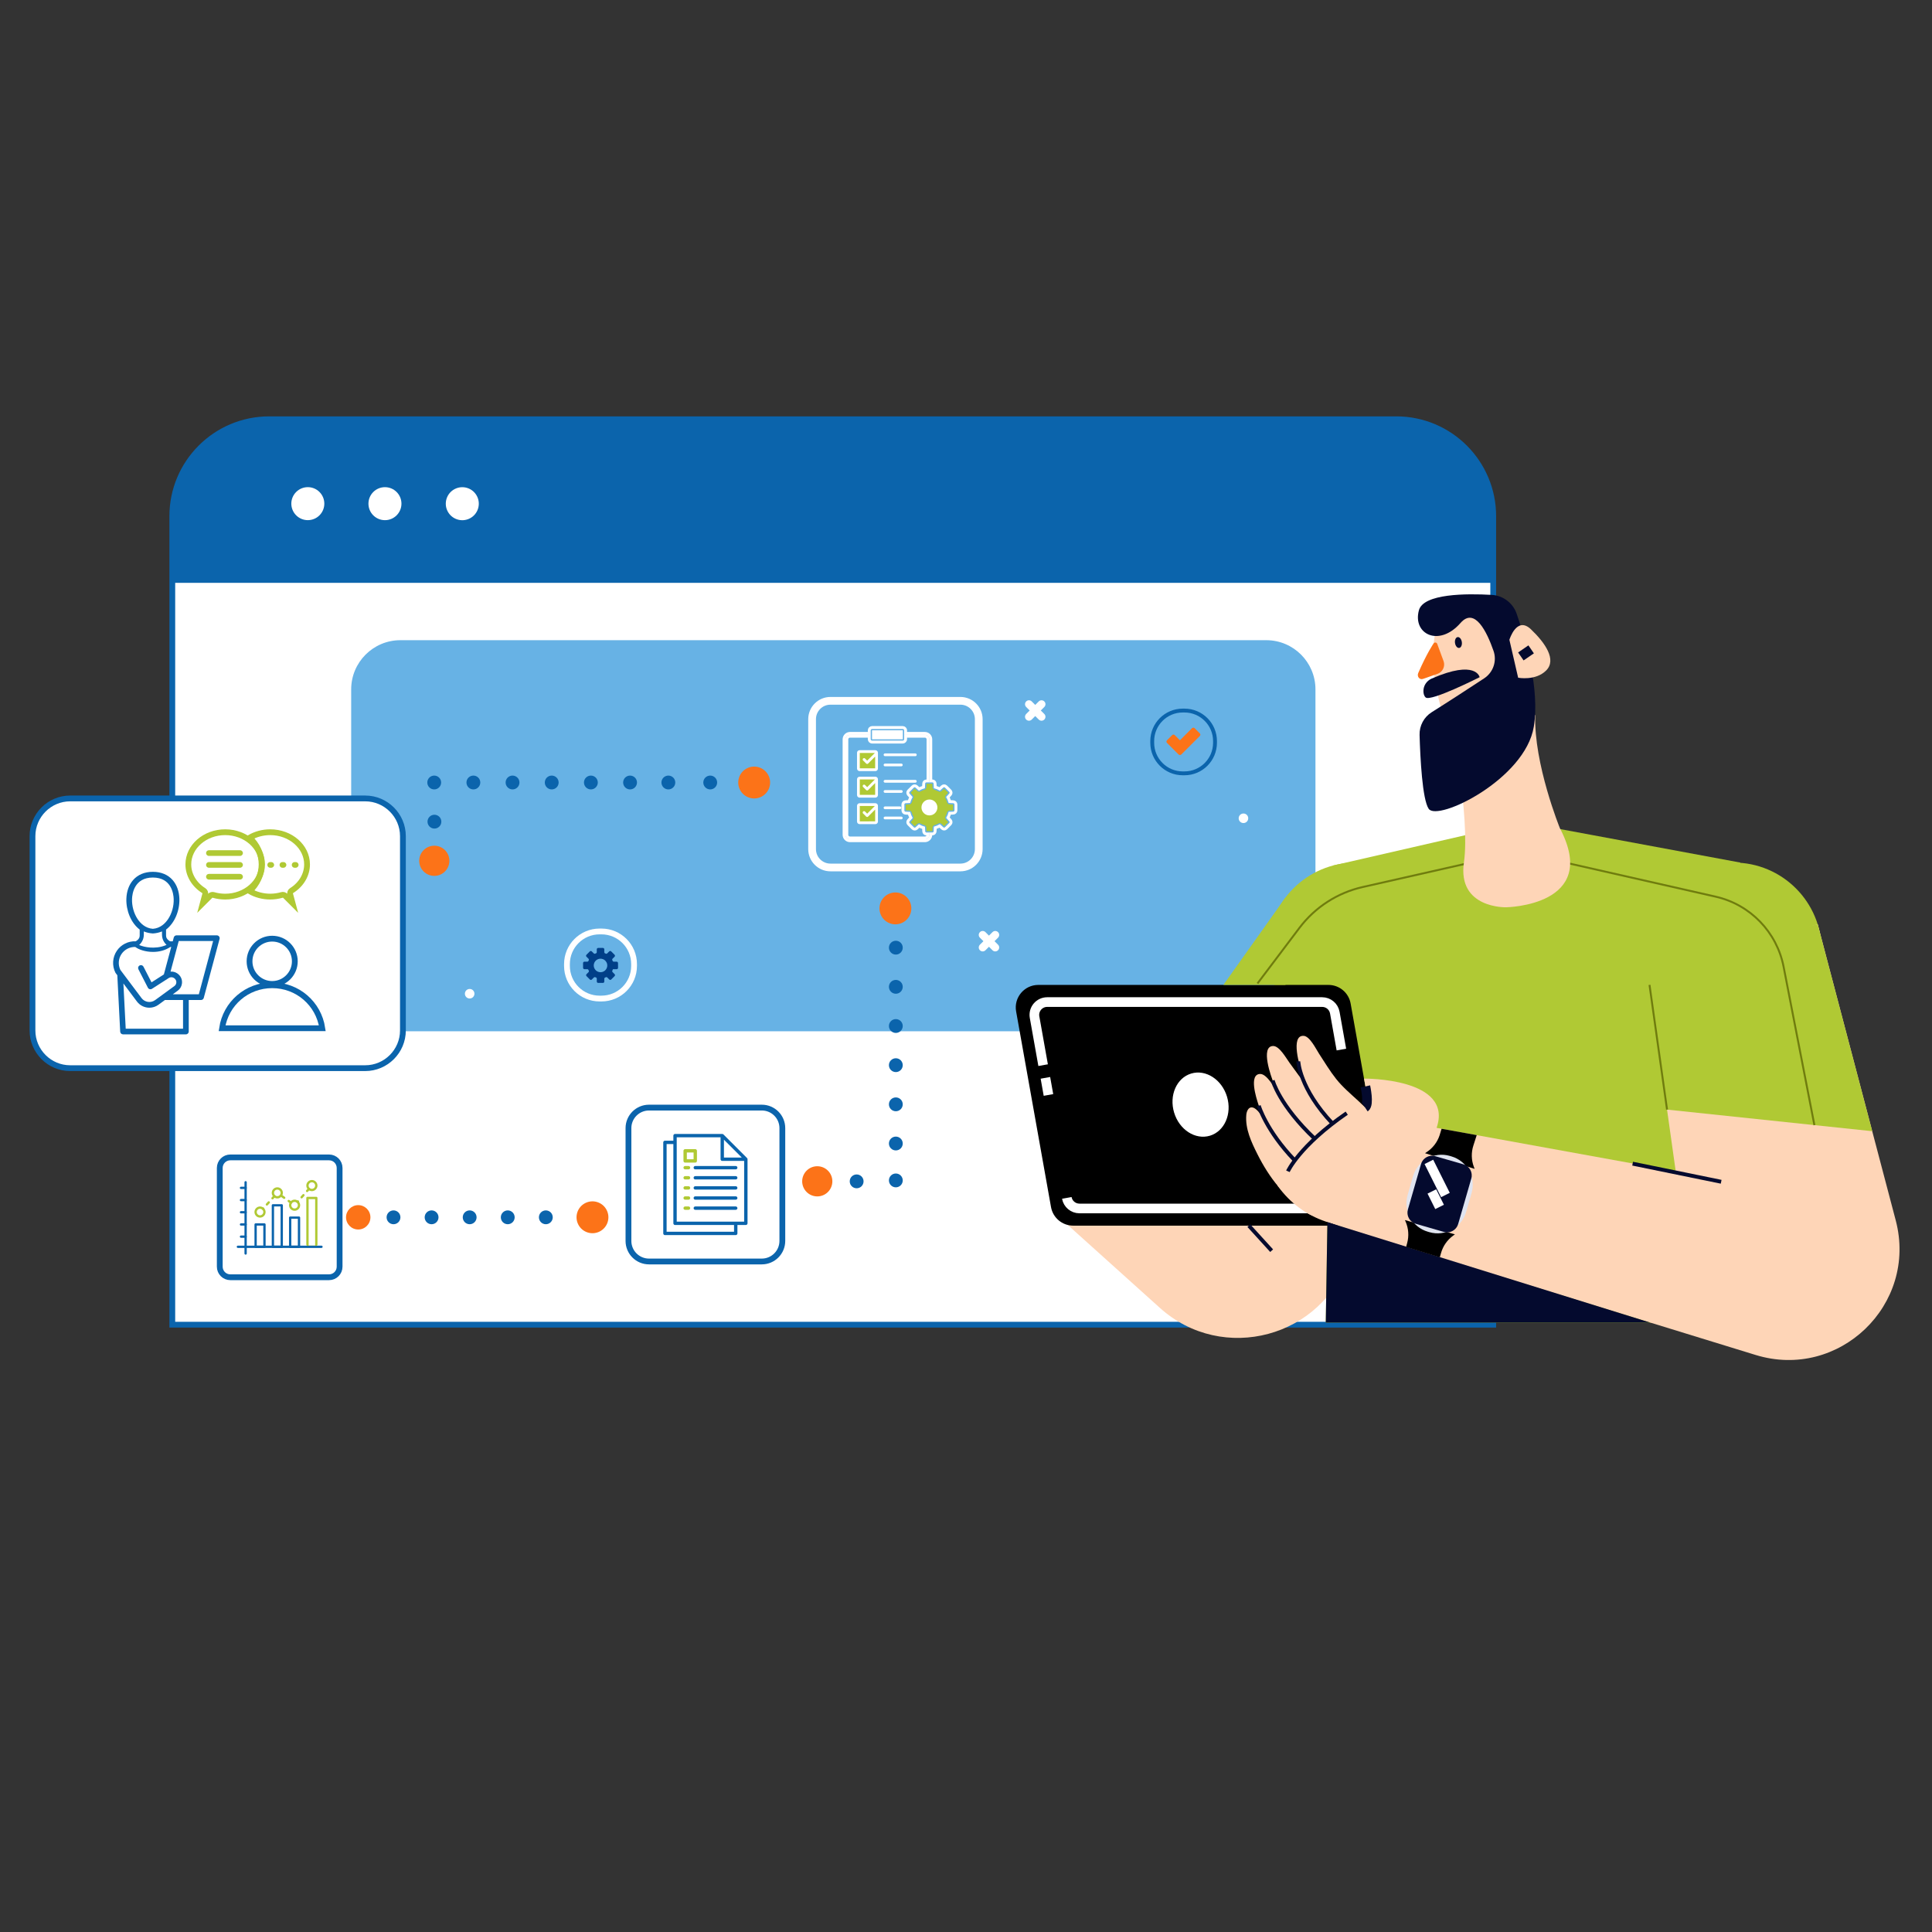
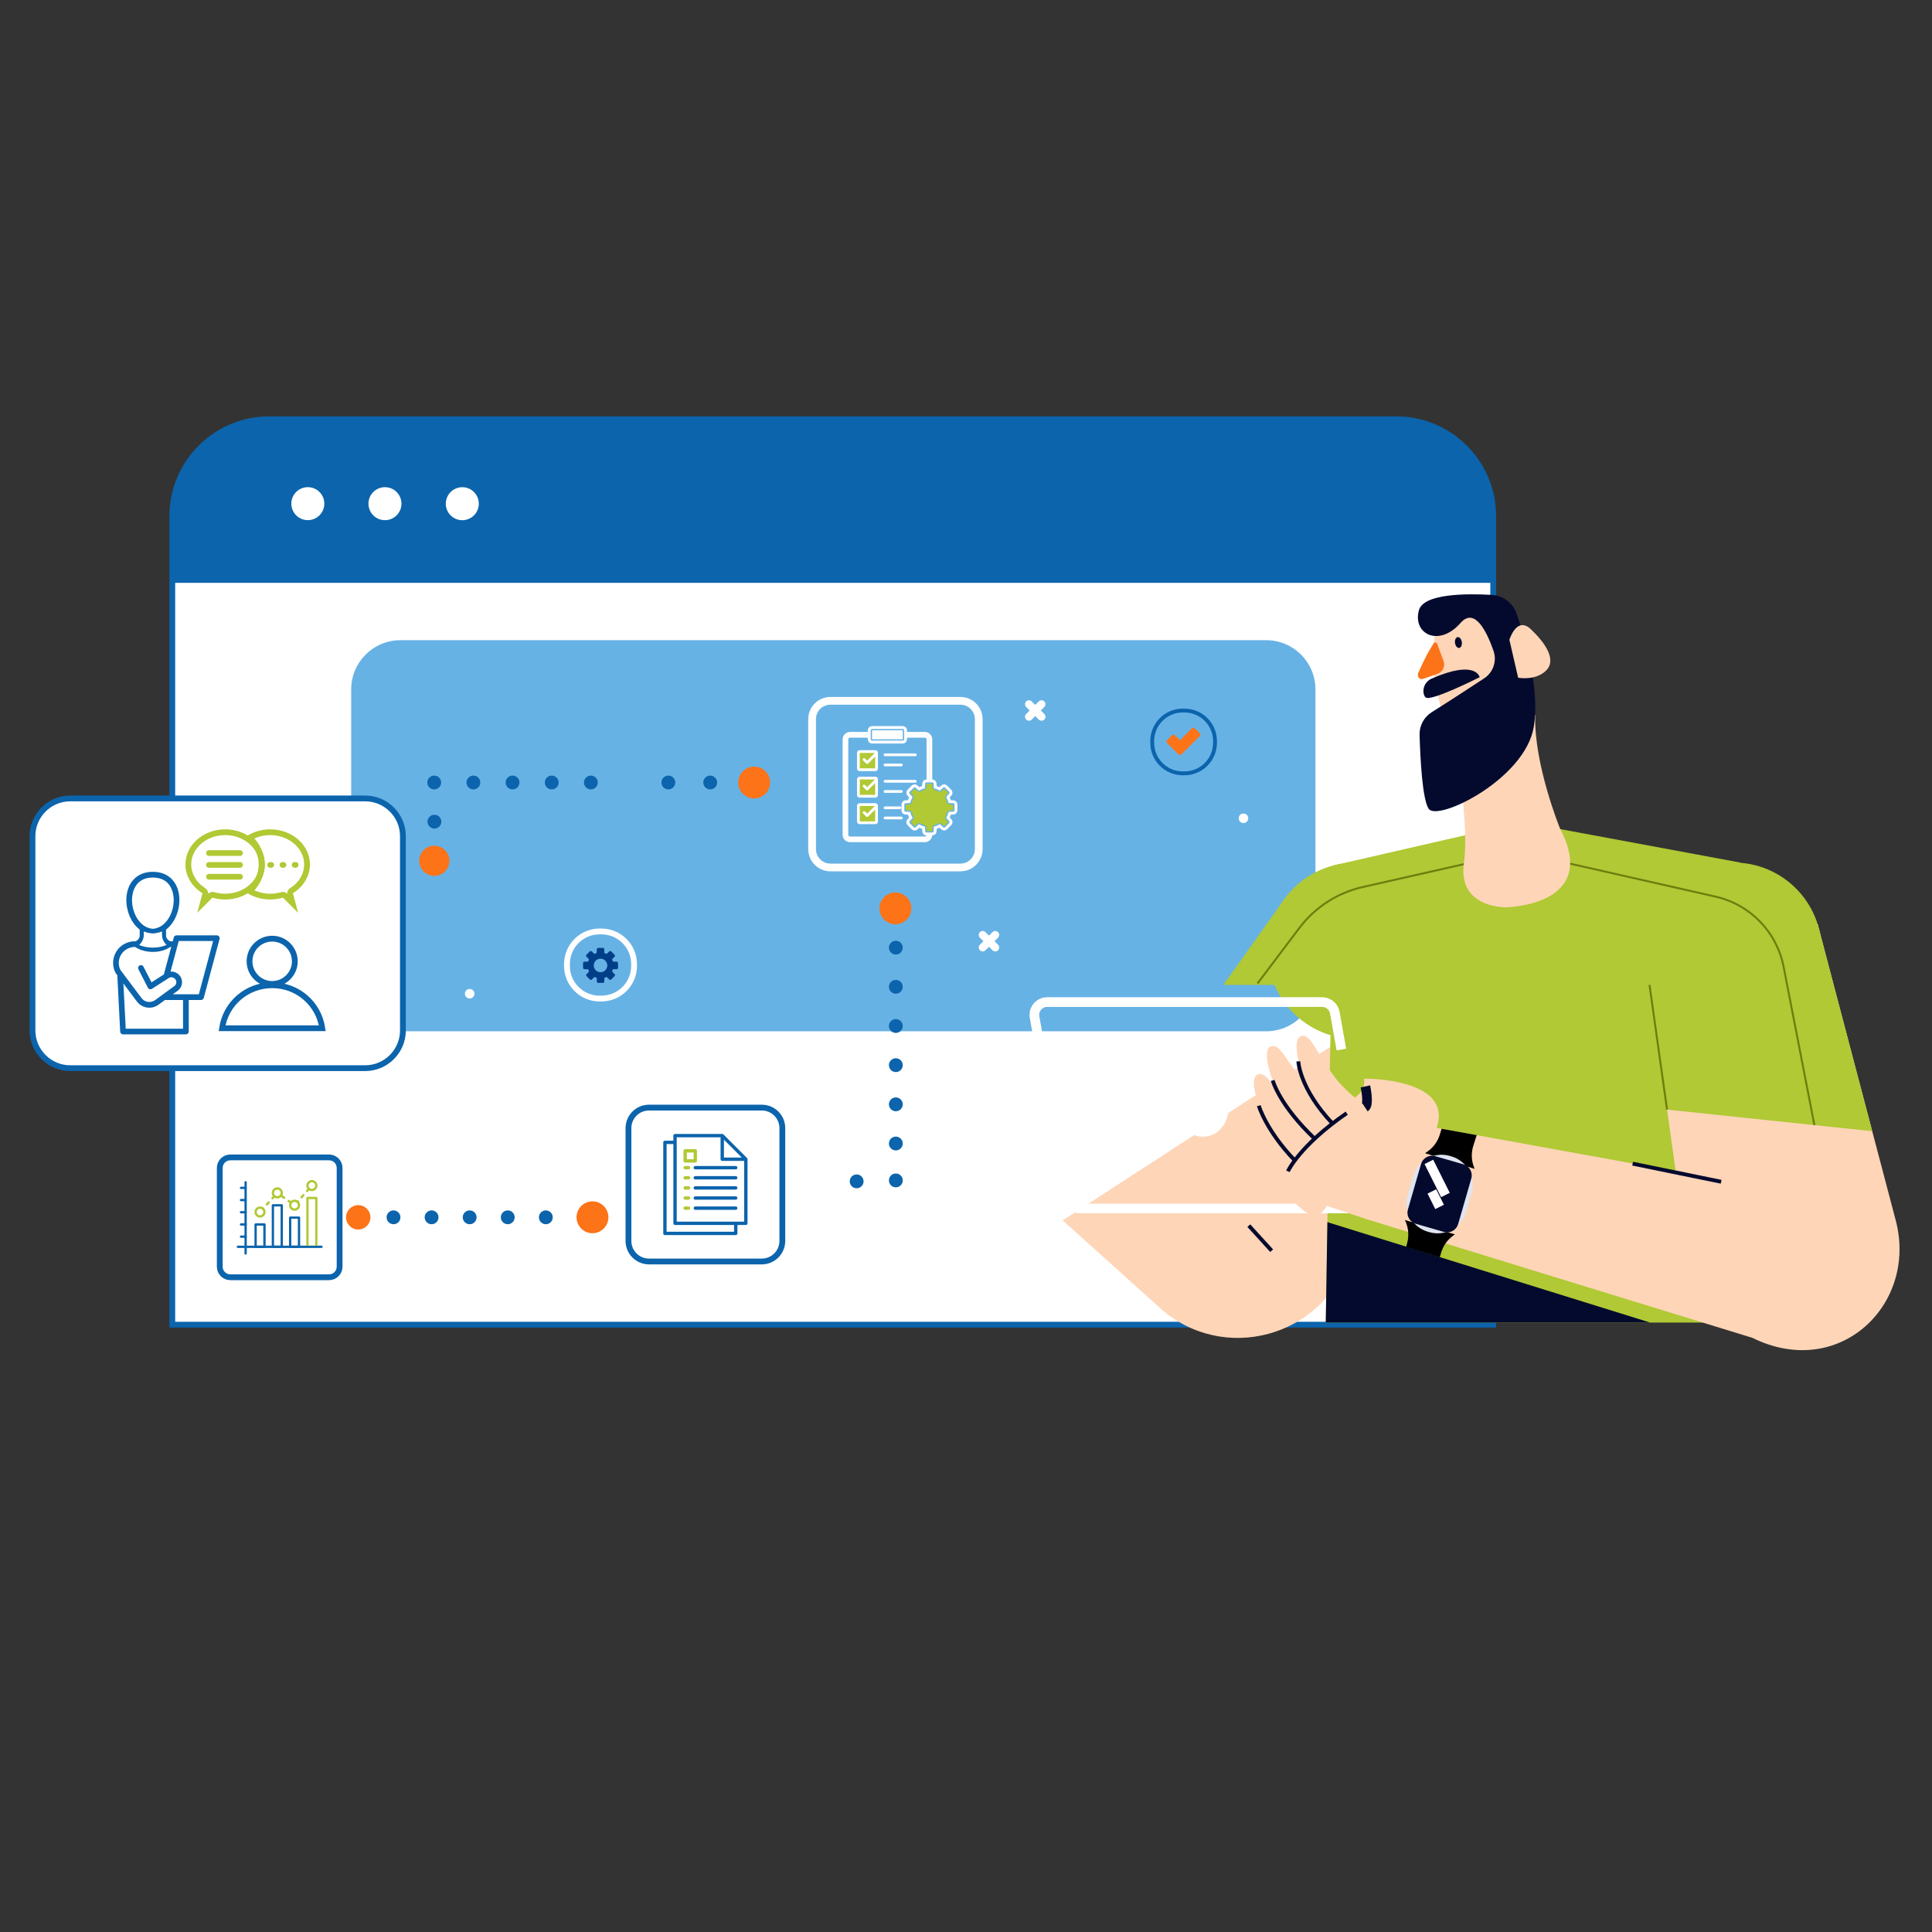
<svg xmlns="http://www.w3.org/2000/svg" x="0px" y="0px" viewBox="0 0 1000 1000" style="enable-background:new 0 0 1000 1000;" xml:space="preserve">
  <rect x="0" y="0" width="1000" height="1000" fill="#333333" stroke="none" />
  <style type="text/css"> .st0{display:none;} .st1{display:inline;fill:#FFD500;} .st2{fill:#FFFFFF;stroke:#0B64AC;stroke-width:3;stroke-miterlimit:10;} .st3{fill:#67B2E5;} .st4{fill:#0B64AC;} .st5{fill:#FFFFFF;} .st6{fill:none;stroke:#FFFFFF;stroke-width:4;stroke-miterlimit:10;} .st7{fill:#FC7318;} .st8{fill:none;stroke:#B0C934;stroke-width:3;stroke-miterlimit:10;} .st9{fill:#B0C934;} .st10{fill:none;stroke:#0B64AC;stroke-width:3;stroke-miterlimit:10;} .st11{fill:#FED5B7;} .st12{fill:none;stroke:#FFFFFF;stroke-width:5;stroke-miterlimit:10;} .st13{fill:none;stroke:#040A2E;stroke-width:2;stroke-miterlimit:10;} .st14{fill:#040A2E;} .st15{fill:none;stroke:#6F7C0E;stroke-miterlimit:10;} .st16{fill:none;stroke:#040A2E;stroke-width:5;stroke-miterlimit:10;} .st17{fill:#E0E4F0;} .st18{fill:none;stroke:#0B64AC;stroke-width:2;stroke-miterlimit:10;} .st19{fill:none;stroke:#FFFFFF;stroke-width:3;stroke-miterlimit:10;} .st20{fill:#003F88;} .st21{fill:none;stroke:#FFFFFF;stroke-width:1.5;stroke-miterlimit:10;} </style>
  <g id="Background" class="st0">
    <rect x="-1099.99" y="-498.89" class="st1" width="3199.38" height="1998.75" />
  </g>
  <g id="Graphics">
    <g>
      <path class="st2" d="M722.7,217.01H139.36c-27.72,0-50.18,22.47-50.18,50.18v418.47h683.71V267.2 C772.89,239.48,750.42,217.01,722.7,217.01z" />
      <path class="st3" d="M655.4,331.36H207.25c-14.07,0-25.48,11.41-25.48,25.48v151.47c0,14.07,11.41,25.48,25.48,25.48H655.4 c14.07,0,25.48-11.41,25.48-25.48V356.84C680.88,342.77,669.47,331.36,655.4,331.36z" />
      <g>
        <path class="st4" d="M721.76,216.55l-582.81,0c-27.86,0-50.45,22.59-50.45,50.45v34.68l683.71,0v-34.68 C772.21,239.14,749.62,216.55,721.76,216.55z" />
        <ellipse transform="matrix(0.707 -0.707 0.707 0.707 -137.661 189.05)" class="st5" cx="159.37" cy="260.7" rx="8.54" ry="8.54" />
        <path class="st5" d="M207.79,260.7c0,4.72-3.82,8.54-8.54,8.54s-8.54-3.82-8.54-8.54c0-4.72,3.82-8.54,8.54-8.54 C203.97,252.16,207.79,255.98,207.79,260.7z" />
        <ellipse transform="matrix(0.895 -0.447 0.447 0.895 -91.27 134.281)" class="st5" cx="239.13" cy="260.7" rx="8.54" ry="8.54" />
      </g>
      <path class="st5" d="M245.57,514.35c0,1.37-1.11,2.47-2.47,2.47c-1.37,0-2.47-1.11-2.47-2.47c0-1.37,1.11-2.47,2.47-2.47 C244.47,511.87,245.57,512.98,245.57,514.35z" />
      <path class="st5" d="M646.08,423.54c0,1.37-1.11,2.47-2.47,2.47c-1.37,0-2.47-1.11-2.47-2.47c0-1.37,1.11-2.47,2.47-2.47 C644.98,421.06,646.08,422.17,646.08,423.54z" />
      <ellipse transform="matrix(0.924 -0.383 0.383 0.924 -191.573 151.712)" class="st5" cx="285.57" cy="557.41" rx="4.05" ry="4.05" />
      <path class="st5" d="M112.35,395.23l-1.81,1.81l-1.81-1.81c-0.8-0.8-2.09-0.8-2.88,0c-0.8,0.8-0.8,2.09,0,2.88l1.81,1.81 l-1.81,1.81c-0.8,0.8-0.8,2.09,0,2.88c0.8,0.8,2.09,0.8,2.88,0l1.81-1.81l1.81,1.81c0.8,0.8,2.09,0.8,2.88,0 c0.8-0.8,0.8-2.09,0-2.88l-1.81-1.81l1.81-1.81c0.8-0.8,0.8-2.09,0-2.88C114.43,394.43,113.14,394.43,112.35,395.23z" />
      <path class="st5" d="M537.65,363.06l-1.81,1.81l-1.81-1.81c-0.8-0.8-2.09-0.8-2.88,0c-0.8,0.8-0.8,2.09,0,2.88l1.81,1.81 l-1.81,1.81c-0.8,0.8-0.8,2.09,0,2.88c0.8,0.8,2.09,0.8,2.88,0l1.81-1.81l1.81,1.81c0.8,0.8,2.09,0.8,2.88,0 c0.8-0.8,0.8-2.09,0-2.88l-1.81-1.81l1.81-1.81c0.8-0.8,0.8-2.09,0-2.88C539.74,362.27,538.45,362.27,537.65,363.06z" />
      <path class="st5" d="M513.7,482.47l-1.81,1.81l-1.81-1.81c-0.8-0.8-2.09-0.8-2.88,0c-0.8,0.8-0.8,2.09,0,2.88l1.81,1.81 l-1.81,1.81c-0.8,0.8-0.8,2.09,0,2.88c0.8,0.8,2.09,0.8,2.88,0l1.81-1.81l1.81,1.81c0.8,0.8,2.09,0.8,2.88,0 c0.8-0.8,0.8-2.09,0-2.88l-1.81-1.81l1.81-1.81c0.8-0.8,0.8-2.09,0-2.88C515.79,481.67,514.5,481.67,513.7,482.47z" />
      <path class="st6" d="M497.1,449h-67.26c-5.24,0-9.5-4.25-9.5-9.5v-67.26c0-5.24,4.25-9.5,9.5-9.5h67.26c5.24,0,9.5,4.25,9.5,9.5 v67.26C506.59,444.75,502.34,449,497.1,449z" />
      <g>
        <ellipse transform="matrix(0.305 -0.952 0.952 0.305 -114.307 653.306)" class="st7" cx="390.54" cy="404.99" rx="8.25" ry="8.25" />
-         <circle class="st4" cx="326.12" cy="405.02" r="3.58" />
        <circle class="st4" cx="345.94" cy="405.02" r="3.58" />
        <circle class="st4" cx="367.61" cy="405.02" r="3.58" />
        <circle class="st4" cx="305.84" cy="405.02" r="3.58" />
        <circle class="st4" cx="285.57" cy="405.02" r="3.58" />
        <circle class="st4" cx="265.29" cy="405.02" r="3.58" />
        <circle class="st4" cx="245.02" cy="405.02" r="3.58" />
        <circle class="st4" cx="224.75" cy="405.02" r="3.58" />
        <circle class="st4" cx="224.86" cy="425.29" r="3.58" />
        <ellipse transform="matrix(0.707 -0.707 0.707 0.707 -249.202 289.505)" class="st7" cx="224.86" cy="445.57" rx="7.81" ry="7.81" />
      </g>
      <g>
        <g>
          <ellipse transform="matrix(0.952 -0.305 0.305 0.952 -121.386 163.936)" class="st7" cx="463.68" cy="470.24" rx="8.25" ry="8.25" />
          <circle class="st4" cx="463.68" cy="490.51" r="3.58" />
          <circle class="st4" cx="463.68" cy="510.78" r="3.58" />
          <circle class="st4" cx="463.68" cy="531.06" r="3.58" />
          <circle class="st4" cx="463.68" cy="551.33" r="3.58" />
          <circle class="st4" cx="463.68" cy="571.6" r="3.58" />
          <circle class="st4" cx="463.68" cy="591.88" r="3.58" />
          <circle class="st4" cx="463.68" cy="610.98" r="3.58" />
        </g>
        <g>
          <circle class="st4" cx="443.4" cy="611.47" r="3.58" />
-           <ellipse transform="matrix(0.707 -0.707 0.707 0.707 -308.445 478.294)" class="st7" cx="423.13" cy="611.47" rx="7.81" ry="7.81" />
        </g>
      </g>
      <g>
        <ellipse transform="matrix(0.305 -0.952 0.952 0.305 -386.779 730.058)" class="st7" cx="306.9" cy="630.08" rx="8.25" ry="8.25" />
        <circle class="st4" cx="282.52" cy="630.08" r="3.58" />
        <circle class="st4" cx="262.81" cy="630.08" r="3.58" />
        <circle class="st4" cx="243.1" cy="630.08" r="3.58" />
        <circle class="st4" cx="223.39" cy="630.08" r="3.58" />
        <circle class="st4" cx="203.68" cy="630.08" r="3.58" />
        <circle class="st7" cx="185.42" cy="630.08" r="6.31" />
      </g>
      <path class="st2" d="M189.04,552.88H36.32c-10.73,0-19.51-8.78-19.51-19.51V432.78c0-10.73,8.78-19.51,19.51-19.51h152.72 c10.73,0,19.51,8.78,19.51,19.51v100.59C208.55,544.1,199.77,552.88,189.04,552.88z" />
      <g>
        <path class="st4" d="M113.4,484.71c-0.28-0.36-0.71-0.58-1.17-0.58H91.37c-0.67,0-1.25,0.45-1.42,1.09l-0.54,2.02 c-0.47-0.04-0.94-0.05-1.41-0.03c-1.8-1.08-2.05-2.14-2.05-3.05v-3.01c4.58-3.49,7.09-9.96,6.9-15.93 c-0.12-3.85-1.32-7.18-3.44-9.65c-2.44-2.82-5.99-4.32-10.28-4.32c-4.29,0-7.85,1.49-10.28,4.32c-2.13,2.47-3.32,5.8-3.44,9.65 c-0.19,5.97,2.32,12.44,6.9,15.93v3.01c0,0.91-0.25,1.97-2.05,3.05c-3.87-0.17-7.59,1.68-9.78,4.9 c-2.28,3.36-2.57,7.7-0.75,11.33c0.04,0.08,0.09,0.15,0.14,0.22l0.85,1.13l1.49,29.19c0.04,0.78,0.69,1.4,1.47,1.4h32.54 c0.81,0,1.47-0.66,1.47-1.47V517.6h6.36c0.67,0,1.25-0.45,1.42-1.09l8.18-30.52C113.77,485.54,113.68,485.07,113.4,484.71 L113.4,484.71z M68.34,465.32c0.08-2.61,1.11-11.11,10.78-11.11s10.7,8.51,10.78,11.11c0.12,3.66-0.92,7.43-2.86,10.35 c-1.43,2.16-3.96,4.78-7.92,5.08c-3.96-0.3-6.49-2.92-7.92-5.08C69.27,472.75,68.23,468.98,68.34,465.32L68.34,465.32z M79.02,483.15c0.04,0,0.08,0,0.12,0c0.04,0,0.08,0,0.12,0c1.64-0.11,3.17-0.47,4.59-1.04v1.61c0,2.08,0.79,3.88,2.35,5.35 c-3.19,1.45-6.52,1.51-8.43,1.37c-2.32-0.16-4.3-0.69-5.74-1.31c1.6-1.49,2.41-3.3,2.41-5.41v-1.61 C75.85,482.68,77.38,483.04,79.02,483.15L79.02,483.15z M62.91,493.77c1.6-2.35,4.29-3.71,7.12-3.62 c1.83,1.4,5.34,2.56,9.17,2.56c3,0,6.19-0.71,8.95-2.55c0.16-0.01,0.32-0.01,0.48-0.01l-3.81,14.21l-6.39,4.1l-4.17-8.11 c-0.37-0.72-1.26-1.01-1.98-0.64c-0.72,0.37-1.01,1.26-0.64,1.98l4.91,9.55c0.19,0.37,0.53,0.64,0.93,0.75 c0.4,0.11,0.83,0.04,1.18-0.18l8.72-5.6c0.83-0.53,1.83-0.53,2.68,0.01c0.68,0.44,1.35,1.32,1.19,2.5 c-0.1,0.7-0.42,1.25-0.99,1.66l-9.98,7.28c-2.22,1.62-5.37,1.15-7.02-1.05L62.3,502.01C61.02,499.35,61.25,496.21,62.91,493.77 L62.91,493.77z M94.74,532.44H65.07l-1.2-23.41l7.02,9.37c1.56,2.09,3.98,3.19,6.42,3.19c1.64,0,3.29-0.5,4.7-1.53l3.38-2.47 h9.35L94.74,532.44L94.74,532.44z M102.92,514.65H89.43l2.56-1.87c1.22-0.89,1.97-2.15,2.18-3.64c0.3-2.14-0.67-4.21-2.52-5.39 c-1.04-0.66-2.22-0.95-3.38-0.85l4.24-15.82h17.8L102.92,514.65z" />
        <g>
          <path class="st8" d="M116.56,430.75c10.52,0,19.08,7.48,19.08,16.67s-8.56,16.67-19.08,16.67c-2.07,0-4.11-0.29-6.06-0.86 c-0.61-0.18-1.26-0.01-1.71,0.44l-3.81,3.81l1.23-4.59c0.2-0.73-0.11-1.51-0.75-1.91c-5-3.13-7.98-8.2-7.98-13.55 C97.48,438.23,106.04,430.75,116.56,430.75L116.56,430.75z" />
          <path class="st9" d="M106.66,441.55c0-0.81,0.66-1.47,1.47-1.47h16.12c0.81,0,1.47,0.66,1.47,1.47c0,0.81-0.66,1.47-1.47,1.47 h-16.12C107.32,443.02,106.66,442.36,106.66,441.55L106.66,441.55z" />
          <path class="st9" d="M106.66,447.67c0-0.81,0.66-1.47,1.47-1.47h16.12c0.81,0,1.47,0.66,1.47,1.47c0,0.81-0.66,1.47-1.47,1.47 h-16.12C107.32,449.15,106.66,448.49,106.66,447.67L106.66,447.67z" />
          <path class="st9" d="M106.66,453.8c0-0.81,0.66-1.47,1.47-1.47h16.12c0.81,0,1.47,0.66,1.47,1.47c0,0.81-0.66,1.47-1.47,1.47 h-16.12C107.32,455.27,106.66,454.61,106.66,453.8L106.66,453.8z" />
          <path class="st8" d="M139.85,430.75c10.52,0,19.08,7.48,19.08,16.67c0,5.36-2.98,10.42-7.98,13.55 c-0.64,0.4-0.95,1.18-0.75,1.91l1.23,4.59l-3.81-3.81c-0.45-0.45-1.1-0.61-1.71-0.44c-1.95,0.57-3.99,0.86-6.06,0.86 c-3.8,0-7.5-1-10.63-2.83c3.83-3.61,6.19-8.48,6.19-13.84s-2.35-10.23-6.19-13.84C132.35,431.75,136.05,430.75,139.85,430.75 L139.85,430.75z" />
          <g>
            <path class="st9" d="M151.02,447.67c0-0.81,0.66-1.47,1.47-1.47h0.57c0.81,0,1.47,0.66,1.47,1.47c0,0.81-0.66,1.47-1.47,1.47 h-0.57C151.68,449.15,151.02,448.49,151.02,447.67z" />
            <path class="st9" d="M144.7,447.67c0-0.81,0.66-1.47,1.47-1.47h0.57c0.81,0,1.47,0.66,1.47,1.47c0,0.81-0.66,1.47-1.47,1.47 h-0.57C145.36,449.15,144.7,448.49,144.7,447.67z" />
            <path class="st9" d="M138.37,447.67c0-0.81,0.66-1.47,1.47-1.47h0.57c0.81,0,1.47,0.66,1.47,1.47c0,0.81-0.66,1.47-1.47,1.47 h-0.57C139.03,449.15,138.37,448.49,138.37,447.67z" />
          </g>
        </g>
        <circle class="st10" cx="140.88" cy="497.57" r="11.72" />
        <path class="st10" d="M114.94,532.21c1.93-12.79,12.81-22.25,25.94-22.25s24.01,9.46,25.94,22.25H114.94z" />
      </g>
      <circle class="st9" cx="701.73" cy="492.08" r="45.62" />
      <path class="st11" d="M550.04,631.67l50.33,45.3c32.51,29.26,84.38,15.34,97.87-26.27l47.3-145.86L550.04,631.67z" />
      <circle class="st9" cx="897.3" cy="492.08" r="45.62" />
      <polygon class="st9" points="806,428.85 900.76,446.46 911.95,684.55 686.22,684.55 690.05,447.99 759.53,432.04 " />
-       <path d="M705.65,634.39H555.49c-5.66,0-10.5-4.05-11.49-9.62l-18.06-101.26c-1.28-7.15,4.22-13.72,11.49-13.72h150.16 c5.66,0,10.5,4.05,11.49,9.62l18.06,101.26C718.41,627.82,712.91,634.39,705.65,634.39z" />
      <path class="st12" d="M539.92,551.32l-4.43-24.84c-0.73-4.07,2.4-7.81,6.54-7.81h142.32c3.22,0,5.97,2.31,6.54,5.47l3.41,19.11" />
      <line class="st12" x1="542.68" y1="566.75" x2="541.1" y2="557.89" />
      <path class="st12" d="M707.58,617.69c0.73,4.07-2.4,7.81-6.54,7.81H558.72c-3.22,0-5.97-2.31-6.54-5.47" />
      <polygon class="st9" points="665.36,464.55 633.23,509.78 665.36,509.78 " />
-       <path class="st11" d="M981.23,631.67l-40.37-153.2l-88.32,22.43l14.81,105.36l-123.77-22.48l0,0 c8.98-25.98-37.56-25.49-37.56-25.49l1.58,8.84c0.55,3.07-0.55,6.21-2.9,8.27l-43.54,38.13l0.39,0.54 c6.09,8.5,14.71,14.87,24.62,18.19l22.53,7.56l199.98,61.5C951.81,714.6,992.73,675.31,981.23,631.67z" />
+       <path class="st11" d="M981.23,631.67l-40.37-153.2l-88.32,22.43l14.81,105.36l-123.77-22.48l0,0 c8.98-25.98-37.56-25.49-37.56-25.49c0.55,3.07-0.55,6.21-2.9,8.27l-43.54,38.13l0.39,0.54 c6.09,8.5,14.71,14.87,24.62,18.19l22.53,7.56l199.98,61.5C951.81,714.6,992.73,675.31,981.23,631.67z" />
      <line class="st13" x1="646.39" y1="634.39" x2="658.2" y2="647.35" />
      <g>
        <path class="st11" d="M670.82,623.23c-3.3-2.72-6.34-5.75-9.11-9.01c-4.26-5.02-7.86-10.83-10.85-16.78 c-3.16-6.28-6.41-13.17-5.78-20.4c0.15-1.75,1.03-3.9,2.78-3.87c3.13,0.04,6.54,6.66,8.07,8.85c2.99,4.27,5.81,8.66,9.18,12.66 c6.84,8.12,16.91,13.49,22.02,22.79c0.72,1.31,1.34,2.8,1.01,4.26c-0.2,0.88-0.73,1.65-1.25,2.39c-2.09,2.98-4.53,6.36-8.45,4.71 C675.51,627.6,673.24,625.22,670.82,623.23z" />
      </g>
      <g>
        <path class="st11" d="M676.15,605.76c-3.49-2.68-6.69-5.67-9.6-8.91c-6.55-7.28-12.27-16.08-15.29-25.45 c-0.93-2.89-5.07-15.52,1.07-15.52c3.39,0,7.27,7.11,9,9.45c2.95,4.02,5.79,8.15,9.12,11.87c7.19,8.04,17.87,13.29,23.2,22.55 c0.75,1.3,1.4,2.79,1.02,4.26c-0.23,0.89-0.8,1.67-1.37,2.42c-2.28,3.02-4.92,6.45-9.09,4.85 C681.1,610.08,678.7,607.72,676.15,605.76z" />
      </g>
      <g>
        <path class="st11" d="M682.84,591.29c-3.49-2.68-6.69-5.68-9.6-8.91c-5.85-6.5-10.5-13.93-13.97-21.82 c-1.23-2.81-7.14-19.15-0.24-19.15c3.24,0,6.77,6.44,8.43,8.69c3.16,4.27,6.14,8.68,9.68,12.64c7.19,8.04,17.87,13.29,23.2,22.55 c0.75,1.3,1.4,2.79,1.02,4.26c-0.23,0.89-0.8,1.67-1.37,2.42c-2.28,3.02-4.92,6.45-9.09,4.85 C687.79,595.61,685.4,593.25,682.84,591.29z" />
      </g>
      <g>
        <path class="st11" d="M695.65,587.33c-3.33-2.88-6.35-6.05-9.07-9.45c-5.42-6.78-9.66-14.46-12.68-22.59 c-1.03-2.77-6.18-19.54,0.86-19.14c3.22,0.18,6.45,6.92,7.96,9.22c2.89,4.42,5.6,8.97,8.89,13.12 c6.71,8.45,17.07,14.31,21.86,23.85c0.67,1.34,1.23,2.87,0.78,4.31c-0.28,0.87-0.9,1.62-1.51,2.33 c-2.45,2.88-5.29,6.15-9.36,4.31C700.34,591.93,698.08,589.44,695.65,587.33z" />
      </g>
      <path class="st13" d="M651.54,572.31c0,0,3.82,12.9,18.47,28.14" />
      <path class="st13" d="M658.74,559.23c0,0,3.43,12.86,21.9,30.3" />
      <path class="st13" d="M672.02,549.36c0,0,0.48,14.01,17.75,32.25" />
      <path class="st13" d="M666.62,606.26c0,0,5.93-13.2,30.44-30.09" />
      <polygon class="st14" points="687.06,632.58 686.22,684.55 854.09,684.55 " />
      <path class="st15" d="M761.34,446.46l-56.02,12.67c-13.06,2.95-24.65,10.44-32.72,21.12l-21.73,28.79" />
      <line class="st13" x1="845.05" y1="602.31" x2="890.87" y2="611.68" />
      <polygon class="st9" points="969.07,585.51 862.86,574.33 849.65,495.21 940.86,478.47 " />
      <line class="st15" x1="853.78" y1="509.78" x2="862.86" y2="574.33" />
      <path class="st15" d="M810.13,446.46L888,464.11c17.88,4.05,31.69,18.29,35.19,36.29l15.94,81.97" />
      <path class="st11" d="M750.55,370.12c0,0,10.57,52.5,7.17,76.34c-3.4,23.83,21.79,23.15,21.79,23.15s49.02-0.68,27.92-40.85 c0,0-13.62-33.44-12.78-58.63H750.55z" />
      <path class="st11" d="M748.41,374.46c0,0-10.98-28.66-4.68-50.14c6.3-21.48,30.04-6.51,30.04-6.51l11.46,44.84L748.41,374.46z" />
      <path class="st14" d="M741.07,368.62c-4.04,2.53-6.44,7.02-6.3,11.79c0.34,11.82,1.41,33.38,4.72,38.23 c4.62,6.76,49.95-15.29,54.41-42.53c3.16-19.26-4.25-44.97-8.86-58.39c-1.92-5.6-7.04-9.47-12.95-9.81 c-13.12-0.75-35.29-0.69-37.66,7.95c-3.39,12.35,10.4,19.3,21.54,6.58c7.37-8.41,13.66,4.65,17.08,14.46 c1.84,5.28-0.17,11.13-4.84,14.2C760.9,355.91,749.71,363.21,741.07,368.62z" />
      <path class="st14" d="M741.06,351.22c-2.57,1.12-4.3,3.63-4.3,6.44c0,1.27,0.28,2.51,1.15,3.33c2.53,2.38,27.95-10.47,27.95-10.47 S764.09,341.18,741.06,351.22z" />
      <path class="st14" d="M756.64,332.32c0.22,1.55-0.39,2.92-1.37,3.05c-0.97,0.14-1.94-1.01-2.16-2.56 c-0.22-1.55,0.39-2.92,1.37-3.05C755.46,329.63,756.43,330.77,756.64,332.32z" />
      <path class="st7" d="M743.91,333.29c-0.28-0.85-1.43-0.98-1.9-0.23c0,0-3.41,4.87-7.93,15.3c-0.77,1.79,0.65,3.68,2.49,3.03 l7.49-2.62c2.64-0.93,4.05-3.8,3.17-6.46L743.91,333.29z" />
      <path class="st11" d="M781.26,331.15c0,0,3.75-12.49,11.16-5.42c7.41,7.06,13.38,15.76,7.9,21.28 c-5.48,5.52-14.53,3.78-14.53,3.78L781.26,331.15z" />
-       <line class="st16" x1="787.19" y1="339.77" x2="792.52" y2="336.11" />
      <path class="st16" d="M706.73,562.32c0,0,2.06,9.36-0.21,10.86" />
      <ellipse transform="matrix(0.957 -0.289 0.289 0.957 -138.74 203.887)" class="st5" cx="621.54" cy="572.09" rx="14.3" ry="16.81" />
      <g>
        <path d="M746.16,584.25l-1.04,3.41c-1.19,3.58-3.56,6.65-6.73,8.71l-0.79,0.52l25.66,8.12l-0.4-1.07 c-1.32-3.54-1.41-7.41-0.24-11.01l1.73-5.39L746.16,584.25z" />
        <path d="M727.8,645.4l0.56-2.05c0.98-3.64,0.7-7.51-0.79-10.98l-0.38-0.87l25.87,7.4l-0.92,0.67c-3.05,2.22-5.27,5.4-6.28,9.04 l-0.62,2.17L727.8,645.4z" />
        <path class="st17" d="M761.69,617.51l-2.83,9.79c-2.34,8.1-10.88,12.82-18.98,10.48l-0.82-0.24 c-8.1-2.34-12.82-10.88-10.48-18.98l2.83-9.79c2.34-8.1,10.88-12.82,18.98-10.48l0.82,0.24 C759.31,600.87,764.02,609.41,761.69,617.51z" />
        <path class="st14" d="M749.1,637.87c-0.58,0.01-1.16-0.07-1.73-0.23l-14.58-4.21c-1.52-0.44-2.78-1.45-3.55-2.85 c-0.77-1.4-0.95-3-0.52-4.52l6.8-23.55c0.72-2.49,3.04-4.26,5.64-4.3c0.58-0.01,1.16,0.07,1.73,0.23l14.58,4.21 c3.15,0.91,4.98,4.21,4.07,7.36l-6.8,23.55C754.02,636.06,751.7,637.82,749.1,637.87z" />
        <line class="st12" x1="739.59" y1="601.39" x2="748.16" y2="618.53" />
        <line class="st12" x1="741.13" y1="616.69" x2="745.13" y2="624.7" />
      </g>
      <g>
        <g>
          <g>
            <g>
              <path class="st9" d="M356.38,624.46h-1.75c-0.48,0-0.87,0.39-0.87,0.87s0.39,0.87,0.87,0.87h1.75c0.48,0,0.87-0.39,0.87-0.87 S356.87,624.46,356.38,624.46z" />
            </g>
          </g>
          <g>
            <g>
              <path class="st4" d="M380.82,624.46h-20.94c-0.48,0-0.87,0.39-0.87,0.87s0.39,0.87,0.87,0.87h20.94 c0.48,0,0.87-0.39,0.87-0.87S381.3,624.46,380.82,624.46z" />
            </g>
          </g>
          <g>
            <g>
              <path class="st9" d="M356.38,619.22h-1.75c-0.48,0-0.87,0.39-0.87,0.87s0.39,0.87,0.87,0.87h1.75c0.48,0,0.87-0.39,0.87-0.87 S356.87,619.22,356.38,619.22z" />
            </g>
          </g>
          <g>
            <g>
              <path class="st4" d="M380.82,619.22h-20.94c-0.48,0-0.87,0.39-0.87,0.87s0.39,0.87,0.87,0.87h20.94 c0.48,0,0.87-0.39,0.87-0.87S381.3,619.22,380.82,619.22z" />
            </g>
          </g>
          <g>
            <g>
              <path class="st9" d="M356.38,613.99h-1.75c-0.48,0-0.87,0.39-0.87,0.87s0.39,0.87,0.87,0.87h1.75c0.48,0,0.87-0.39,0.87-0.87 S356.87,613.99,356.38,613.99z" />
            </g>
          </g>
          <g>
            <g>
              <path class="st4" d="M380.82,613.99h-20.94c-0.48,0-0.87,0.39-0.87,0.87s0.39,0.87,0.87,0.87h20.94 c0.48,0,0.87-0.39,0.87-0.87S381.3,613.99,380.82,613.99z" />
            </g>
          </g>
          <g>
            <g>
              <path class="st9" d="M356.38,608.75h-1.75c-0.48,0-0.87,0.39-0.87,0.87s0.39,0.87,0.87,0.87h1.75c0.48,0,0.87-0.39,0.87-0.87 S356.87,608.75,356.38,608.75z" />
            </g>
          </g>
          <g>
            <g>
              <path class="st4" d="M380.82,608.75h-20.94c-0.48,0-0.87,0.39-0.87,0.87s0.39,0.87,0.87,0.87h20.94 c0.48,0,0.87-0.39,0.87-0.87S381.3,608.75,380.82,608.75z" />
            </g>
          </g>
          <g>
            <g>
              <path class="st9" d="M356.38,603.52h-1.75c-0.48,0-0.87,0.39-0.87,0.87c0,0.48,0.39,0.87,0.87,0.87h1.75 c0.48,0,0.87-0.39,0.87-0.87C357.26,603.91,356.87,603.52,356.38,603.52z" />
            </g>
          </g>
          <g>
            <g>
              <path class="st4" d="M380.82,603.52h-20.94c-0.48,0-0.87,0.39-0.87,0.87c0,0.48,0.39,0.87,0.87,0.87h20.94 c0.48,0,0.87-0.39,0.87-0.87C381.69,603.91,381.3,603.52,380.82,603.52z" />
            </g>
          </g>
          <g>
            <g>
              <path class="st4" d="M386.92,599.97c0-0.08-0.02-0.15-0.04-0.22c-0.01-0.03-0.02-0.05-0.03-0.08 c-0.04-0.09-0.1-0.18-0.17-0.26l-12.22-12.22c-0.07-0.07-0.16-0.13-0.26-0.17c-0.03-0.01-0.05-0.02-0.08-0.03 c-0.07-0.03-0.15-0.04-0.23-0.05c-0.01,0-0.03-0.01-0.05-0.01H349.4c-0.48,0-0.87,0.39-0.87,0.87v2.62h-4.36 c-0.48,0-0.87,0.39-0.87,0.87v47.13c0,0.48,0.39,0.87,0.87,0.87h36.65c0.48,0,0.87-0.39,0.87-0.87v-4.36h4.36 c0.48,0,0.87-0.39,0.87-0.87v-33.16C386.93,600.01,386.92,599.99,386.92,599.97z M374.71,589.91l9.24,9.24h-9.24V589.91z M379.95,637.55h-34.91v-45.38h3.49v41.02c0,0.48,0.39,0.87,0.87,0.87h30.54V637.55z M385.18,632.31h-34.91v-43.63h22.69 v11.34c0,0.48,0.39,0.87,0.87,0.87h11.34V632.31z" />
            </g>
          </g>
          <g>
            <g>
              <path class="st9" d="M359.87,594.79h-5.24c-0.48,0-0.87,0.39-0.87,0.87v5.24c0,0.48,0.39,0.87,0.87,0.87h5.24 c0.48,0,0.87-0.39,0.87-0.87v-5.24C360.75,595.18,360.36,594.79,359.87,594.79z M359,600.02h-3.49v-3.49H359V600.02z" />
            </g>
          </g>
        </g>
        <path class="st10" d="M394.31,652.94h-58.39c-5.87,0-10.63-4.76-10.63-10.63v-58.39c0-5.87,4.76-10.63,10.63-10.63h58.39 c5.87,0,10.63,4.76,10.63,10.63v58.39C404.93,648.18,400.17,652.94,394.31,652.94z" />
      </g>
      <g>
        <path class="st10" d="M170.32,661.1h-51.11c-3.02,0-5.46-2.45-5.46-5.46v-51.11c0-3.02,2.45-5.46,5.46-5.46h51.11 c3.02,0,5.46,2.45,5.46,5.46v51.11C175.78,658.65,173.34,661.1,170.32,661.1z" />
        <g>
          <path class="st4" d="M127.13,649.41c-0.33,0-0.6-0.27-0.6-0.6v-36.88c0-0.33,0.27-0.6,0.6-0.6c0.33,0,0.6,0.27,0.6,0.6v36.88 C127.73,649.14,127.47,649.41,127.13,649.41z" />
          <path class="st4" d="M166.4,645.94h-43.27c-0.33,0-0.6-0.27-0.6-0.6s0.27-0.6,0.6-0.6h43.27c0.33,0,0.6,0.27,0.6,0.6 S166.73,645.94,166.4,645.94z" />
          <path class="st4" d="M136.89,645.94h-4.58c-0.33,0-0.6-0.27-0.6-0.6v-11.56c0-0.33,0.27-0.6,0.6-0.6h4.58 c0.33,0,0.6,0.27,0.6,0.6v11.56C137.49,645.67,137.22,645.94,136.89,645.94z M132.9,644.73h3.38v-10.36h-3.38V644.73z" />
          <path class="st4" d="M145.83,645.94h-4.58c-0.33,0-0.6-0.27-0.6-0.6v-21.47c0-0.33,0.27-0.6,0.6-0.6h4.58 c0.33,0,0.6,0.27,0.6,0.6v21.47C146.43,645.67,146.16,645.94,145.83,645.94z M141.85,644.73h3.38v-20.27h-3.38V644.73z" />
          <path class="st4" d="M154.77,645.94h-4.58c-0.33,0-0.6-0.27-0.6-0.6v-15.1c0-0.33,0.27-0.6,0.6-0.6h4.58 c0.33,0,0.6,0.27,0.6,0.6v15.1C155.38,645.67,155.11,645.94,154.77,645.94z M150.79,644.73h3.38v-13.89h-3.38V644.73z" />
          <path class="st9" d="M163.72,644.83h-4.58c-0.33,0-0.6-0.26-0.6-0.58v-24.21c0-0.32,0.27-0.58,0.6-0.58h4.58 c0.33,0,0.6,0.26,0.6,0.58v24.21C164.32,644.57,164.05,644.83,163.72,644.83z M159.74,644.73h3.38v-24.06h-3.38V644.73z" />
          <path class="st9" d="M136.13,626.25c-0.14,0-0.29-0.05-0.4-0.15c-0.25-0.22-0.27-0.6-0.04-0.85l0.08-0.09 c0.22-0.25,0.6-0.27,0.85-0.04c0.25,0.22,0.27,0.6,0.04,0.85l-0.08,0.09C136.46,626.18,136.29,626.25,136.13,626.25z M138.14,624.02c-0.14,0-0.29-0.05-0.4-0.15c-0.25-0.22-0.27-0.6-0.04-0.85l0.97-1.07c0.22-0.25,0.6-0.27,0.85-0.04 c0.25,0.22,0.27,0.6,0.04,0.85l-0.97,1.07C138.47,623.95,138.31,624.02,138.14,624.02z M141.04,620.81 c-0.14,0-0.29-0.05-0.4-0.15c-0.25-0.22-0.27-0.6-0.04-0.85l0.97-1.07c0.22-0.25,0.6-0.27,0.85-0.04 c0.25,0.22,0.27,0.6,0.04,0.85l-0.97,1.07C141.37,620.74,141.2,620.81,141.04,620.81z" />
          <path class="st9" d="M154,622.7c-0.14,0-0.28-0.05-0.4-0.15c-0.25-0.22-0.27-0.6-0.05-0.85l0.2-0.23 c0.22-0.25,0.6-0.27,0.85-0.05c0.25,0.22,0.27,0.6,0.05,0.85l-0.2,0.23C154.33,622.63,154.17,622.7,154,622.7z M156.11,620.3 c-0.14,0-0.28-0.05-0.4-0.15c-0.25-0.22-0.27-0.6-0.05-0.85l0.95-1.08c0.22-0.25,0.6-0.27,0.85-0.05 c0.25,0.22,0.27,0.6,0.05,0.85l-0.95,1.08C156.44,620.23,156.27,620.3,156.11,620.3z M158.96,617.05c-0.14,0-0.28-0.05-0.4-0.15 c-0.25-0.22-0.27-0.6-0.05-0.85l0.95-1.08c0.22-0.25,0.6-0.27,0.85-0.05c0.25,0.22,0.27,0.6,0.05,0.85l-0.95,1.08 C159.3,616.99,159.13,617.05,158.96,617.05z" />
          <path class="st9" d="M150.62,623.08c-0.12,0-0.24-0.04-0.35-0.11l-1.17-0.84c-0.27-0.19-0.33-0.57-0.14-0.84 c0.19-0.27,0.57-0.33,0.84-0.14l1.17,0.84c0.27,0.19,0.33,0.57,0.14,0.84C150.99,622.99,150.81,623.08,150.62,623.08z M147.1,620.57c-0.12,0-0.24-0.04-0.35-0.11l-1.17-0.84c-0.27-0.19-0.33-0.57-0.14-0.84c0.19-0.27,0.57-0.33,0.84-0.14 l1.17,0.84c0.27,0.19,0.33,0.57,0.14,0.84C147.47,620.48,147.28,620.57,147.1,620.57z" />
          <path class="st9" d="M134.59,630.24c-1.59,0-2.89-1.3-2.89-2.89s1.3-2.89,2.89-2.89s2.89,1.3,2.89,2.89 S136.19,630.24,134.59,630.24z M134.59,625.66c-0.93,0-1.69,0.76-1.69,1.69s0.76,1.69,1.69,1.69s1.69-0.76,1.69-1.69 S135.53,625.66,134.59,625.66z" />
          <path class="st9" d="M143.54,620.32c-1.59,0-2.89-1.3-2.89-2.89s1.3-2.89,2.89-2.89s2.89,1.3,2.89,2.89 S145.13,620.32,143.54,620.32z M143.54,615.74c-0.93,0-1.69,0.76-1.69,1.69c0,0.93,0.76,1.69,1.69,1.69 c0.93,0,1.69-0.76,1.69-1.69C145.23,616.5,144.47,615.74,143.54,615.74z" />
          <path class="st9" d="M152.48,626.7c-1.59,0-2.89-1.3-2.89-2.89s1.3-2.89,2.89-2.89s2.89,1.3,2.89,2.89 S154.08,626.7,152.48,626.7z M152.48,622.12c-0.93,0-1.69,0.76-1.69,1.69c0,0.93,0.76,1.69,1.69,1.69 c0.93,0,1.69-0.76,1.69-1.69C154.17,622.88,153.42,622.12,152.48,622.12z" />
          <path class="st9" d="M161.43,616.54c-1.59,0-2.89-1.3-2.89-2.89s1.3-2.89,2.89-2.89s2.89,1.3,2.89,2.89 S163.02,616.54,161.43,616.54z M161.43,611.96c-0.93,0-1.69,0.76-1.69,1.69s0.76,1.69,1.69,1.69c0.93,0,1.69-0.76,1.69-1.69 S162.36,611.96,161.43,611.96z" />
          <path class="st4" d="M127.13,640.69h-2.39c-0.33,0-0.6-0.27-0.6-0.6s0.27-0.6,0.6-0.6h2.39c0.33,0,0.6,0.27,0.6,0.6 S127.47,640.69,127.13,640.69z" />
          <path class="st4" d="M127.13,634.38h-2.39c-0.33,0-0.6-0.27-0.6-0.6s0.27-0.6,0.6-0.6h2.39c0.33,0,0.6,0.27,0.6,0.6 S127.47,634.38,127.13,634.38z" />
          <path class="st4" d="M127.13,628.06h-2.39c-0.33,0-0.6-0.27-0.6-0.6c0-0.33,0.27-0.6,0.6-0.6h2.39c0.33,0,0.6,0.27,0.6,0.6 C127.73,627.79,127.47,628.06,127.13,628.06z" />
          <path class="st4" d="M127.13,621.75h-2.39c-0.33,0-0.6-0.27-0.6-0.6s0.27-0.6,0.6-0.6h2.39c0.33,0,0.6,0.27,0.6,0.6 S127.47,621.75,127.13,621.75z" />
          <path class="st4" d="M127.13,615.44h-2.39c-0.33,0-0.6-0.27-0.6-0.6s0.27-0.6,0.6-0.6h2.39c0.33,0,0.6,0.27,0.6,0.6 S127.47,615.44,127.13,615.44z" />
        </g>
      </g>
      <g>
        <path class="st18" d="M613.08,400.28h-0.88c-8.73,0-15.81-7.08-15.81-15.81v-0.88c0-8.73,7.08-15.81,15.81-15.81h0.88 c8.73,0,15.81,7.08,15.81,15.81v0.88C628.88,393.21,621.81,400.28,613.08,400.28z" />
        <path class="st7" d="M616.99,376.91l-6.26,6.26l-2.67-2.67c-0.38-0.38-0.99-0.38-1.36,0l-2.67,2.67c-0.38,0.38-0.38,0.99,0,1.36 l5.96,5.96c0.41,0.41,1.08,0.41,1.49,0l9.54-9.54c0.38-0.38,0.38-0.99,0-1.36l-2.67-2.67 C617.98,376.54,617.37,376.54,616.99,376.91z" />
      </g>
      <g>
        <path class="st19" d="M311.3,516.85h-0.95c-9.33,0-16.89-7.56-16.89-16.89v-0.95c0-9.33,7.56-16.89,16.89-16.89h0.95 c9.33,0,16.89,7.56,16.89,16.89v0.95C328.19,509.29,320.63,516.85,311.3,516.85z" />
        <path class="st20" d="M319.88,498.47c0-0.39-0.32-0.71-0.71-0.71l-1.52,0c-0.25,0-0.47-0.16-0.56-0.4 c-0.05-0.14-0.11-0.28-0.17-0.42c-0.1-0.23-0.07-0.5,0.11-0.68l1.07-1.07c0.28-0.28,0.28-0.73,0-1.01l-1.75-1.75 c-0.28-0.28-0.73-0.28-1.01,0l-1.08,1.08c-0.17,0.17-0.43,0.22-0.65,0.12c-0.15-0.07-0.32-0.13-0.46-0.19 c-0.23-0.09-0.37-0.3-0.37-0.55v-1.53c0-0.39-0.32-0.71-0.71-0.71h-2.47c-0.39,0-0.71,0.32-0.71,0.71v1.52 c0,0.25-0.16,0.47-0.4,0.56c-0.15,0.06-0.3,0.12-0.44,0.18c-0.23,0.11-0.5,0.07-0.67-0.11l-1.08-1.07 c-0.28-0.28-0.73-0.28-1.01,0l-1.74,1.75c-0.28,0.28-0.28,0.73,0,1.01l1.09,1.08c0.17,0.17,0.22,0.43,0.13,0.65 c-0.07,0.15-0.13,0.32-0.19,0.46c-0.09,0.23-0.3,0.37-0.55,0.37l-1.53,0c-0.39,0-0.71,0.32-0.71,0.71l0.01,2.47 c0,0.39,0.32,0.71,0.71,0.71l1.52,0c0.25,0,0.47,0.16,0.56,0.4c0.05,0.14,0.11,0.28,0.17,0.42c0.1,0.23,0.07,0.5-0.11,0.68 l-1.07,1.08c-0.28,0.28-0.28,0.73,0,1.01l1.75,1.75c0.28,0.28,0.73,0.28,1.01,0l1.08-1.08c0.17-0.17,0.43-0.22,0.65-0.13 c0.15,0.07,0.32,0.13,0.46,0.19c0.23,0.09,0.37,0.3,0.37,0.55l0,1.53c0,0.39,0.32,0.71,0.71,0.71l2.47,0 c0.39,0,0.71-0.32,0.71-0.71l0-1.52c0-0.25,0.16-0.47,0.4-0.56c0.14-0.05,0.28-0.11,0.42-0.17c0.23-0.1,0.5-0.07,0.67,0.11 l1.08,1.07c0.28,0.28,0.73,0.28,1.01,0l1.75-1.75c0.28-0.28,0.28-0.73,0-1.01l-1.08-1.08c-0.17-0.17-0.22-0.43-0.12-0.65 c0.16-0.37,0.32-0.81,0.33-0.84l1.94,0c0.39,0,0.71-0.32,0.71-0.71L319.88,498.47z M309.56,502.98 c-0.19-0.07-0.38-0.17-0.55-0.27c-0.35-0.21-0.65-0.48-0.9-0.79c-0.13-0.16-0.24-0.32-0.34-0.5c-0.1-0.17-0.18-0.36-0.25-0.54 c-0.07-0.19-0.12-0.38-0.15-0.58c-0.07-0.4-0.07-0.81,0.01-1.21c0.41-2.19,2.68-3.42,4.71-2.64c0.39,0.15,0.74,0.37,1.04,0.63 c0.08,0.07,0.15,0.14,0.22,0.21c0.41,0.44,0.72,0.97,0.87,1.55c0.13,0.48,0.15,1,0.06,1.51 C313.87,502.53,311.6,503.77,309.56,502.98z" />
      </g>
      <g>
        <path class="st5" d="M453.09,388.3h-8.17c-0.73,0-1.33,0.6-1.33,1.33v8.17c0,0.73,0.6,1.33,1.33,1.33h8.17 c0.73,0,1.33-0.6,1.33-1.33v-8.17C454.43,388.9,453.83,388.3,453.09,388.3L453.09,388.3z" />
        <path class="st9" d="M445.02,397.7v-7.97h7.81l-3.98,3.98l-1.1-1.1c-0.28-0.28-0.73-0.28-1.01,0c-0.28,0.28-0.28,0.73,0,1.01 l1.6,1.6c0.14,0.14,0.32,0.21,0.5,0.21s0.37-0.07,0.5-0.21l3.64-3.64v6.11H445.02z" />
        <path class="st5" d="M457.37,390.68c0-0.39,0.32-0.71,0.71-0.71h15.7c0.39,0,0.71,0.32,0.71,0.71s-0.32,0.71-0.71,0.71h-15.7 C457.69,391.39,457.37,391.07,457.37,390.68L457.37,390.68z" />
        <path class="st5" d="M457.37,395.94c0-0.39,0.32-0.71,0.71-0.71h8.44c0.39,0,0.71,0.32,0.71,0.71s-0.32,0.71-0.71,0.71h-8.44 C457.69,396.66,457.37,396.34,457.37,395.94L457.37,395.94z" />
        <path class="st5" d="M453.09,402.02h-8.17c-0.73,0-1.33,0.6-1.33,1.33v8.17c0,0.73,0.6,1.33,1.33,1.33h8.17 c0.73,0,1.33-0.6,1.33-1.33v-8.17C454.43,402.62,453.83,402.02,453.09,402.02L453.09,402.02z" />
        <path class="st9" d="M445.02,411.42v-7.97h7.81l-3.98,3.98l-1.1-1.1c-0.28-0.28-0.73-0.28-1.01,0c-0.28,0.28-0.28,0.73,0,1.01 l1.6,1.6c0.14,0.14,0.32,0.21,0.5,0.21c0.18,0,0.37-0.07,0.5-0.21l3.64-3.64v6.11H445.02z" />
        <path class="st5" d="M457.37,404.4c0-0.39,0.32-0.71,0.71-0.71h15.7c0.39,0,0.71,0.32,0.71,0.71s-0.32,0.71-0.71,0.71h-15.7 C457.69,405.11,457.37,404.79,457.37,404.4L457.37,404.4z" />
        <path class="st5" d="M467.23,409.66c0,0.39-0.32,0.71-0.71,0.71h-8.44c-0.39,0-0.71-0.32-0.71-0.71s0.32-0.71,0.71-0.71h8.44 C466.91,408.95,467.23,409.27,467.23,409.66z" />
        <path class="st5" d="M453.09,415.74h-8.17c-0.73,0-1.33,0.6-1.33,1.33v8.17c0,0.73,0.6,1.33,1.33,1.33h8.17 c0.73,0,1.33-0.6,1.33-1.33v-8.17C454.43,416.34,453.83,415.74,453.09,415.74z" />
        <path class="st9" d="M445.02,425.14v-7.97h7.81l-3.98,3.98l-1.1-1.1c-0.28-0.28-0.73-0.28-1.01,0c-0.28,0.28-0.28,0.73,0,1.01 l1.6,1.6c0.14,0.14,0.32,0.21,0.5,0.21c0.18,0,0.37-0.07,0.5-0.21l3.64-3.64v6.11L445.02,425.14L445.02,425.14z" />
        <path class="st5" d="M457.37,418.12c0-0.39,0.32-0.71,0.71-0.71h7.71c0.39,0,0.71,0.32,0.71,0.71c0,0.39-0.32,0.71-0.71,0.71 h-7.71C457.69,418.83,457.37,418.52,457.37,418.12z" />
        <path class="st5" d="M467.23,423.38c0,0.39-0.32,0.71-0.71,0.71h-8.44c-0.39,0-0.71-0.32-0.71-0.71s0.32-0.71,0.71-0.71h8.44 C466.91,422.67,467.23,422.99,467.23,423.38z" />
        <polygon class="st4" points="484.08,407.4 484.08,407.4 483.88,408.09 " />
        <path class="st5" d="M451.36,378.05c0-0.02,0.02-0.04,0.04-0.04h15.86c0.02,0,0.04,0.02,0.04,0.04v4.57 c0,0.02-0.02,0.04-0.04,0.04H451.4c-0.02,0-0.04-0.02-0.04-0.04V378.05z" />
        <g>
          <path class="st21" d="M493.43,414.99l-1.84-0.09c-0.23-0.79-0.54-1.55-0.94-2.28l1.24-1.36c0.51-0.56,0.49-1.42-0.05-1.95 l-2.16-2.16c-0.53-0.53-1.39-0.55-1.95-0.05l-1.36,1.24c-0.72-0.4-1.49-0.72-2.28-0.94l-0.09-1.84 c-0.04-0.75-0.65-1.35-1.41-1.35h-0.82v-21.53c0-1.69-1.38-3.07-3.07-3.07h-9.97v-1.57c0-0.81-0.66-1.47-1.47-1.47H451.4 c-0.81,0-1.47,0.66-1.47,1.47v1.57h-9.97c-1.69,0-3.07,1.38-3.07,3.07v49.4c0,1.69,1.38,3.07,3.07,3.07h38.75 c1.69,0,3.07-1.38,3.07-3.07v-0.45h0.82c0.76,0,1.38-0.59,1.41-1.35l0.09-1.84c0.79-0.23,1.56-0.54,2.28-0.94l1.36,1.24 c0.56,0.51,1.42,0.49,1.95-0.05l2.16-2.16c0.53-0.53,0.55-1.39,0.05-1.95l-1.24-1.36c0.4-0.72,0.72-1.48,0.94-2.28l1.84-0.09 c0.75-0.03,1.35-0.65,1.35-1.41v-3.06C494.78,415.65,494.18,415.03,493.43,414.99L493.43,414.99z" />
          <path class="st21" d="M480.35,432.09c0,0.91-0.74,1.64-1.64,1.64h-38.75c-0.91,0-1.64-0.74-1.64-1.64v-49.4 c0-0.91,0.74-1.64,1.64-1.64h9.97v1.57c0,0.81,0.66,1.47,1.47,1.47h15.86c0.81,0,1.47-0.66,1.47-1.47v-1.57h9.97 c0.91,0,1.64,0.74,1.64,1.64v21.53h-0.82c-0.76,0-1.38,0.59-1.41,1.35l-0.09,1.84c-0.79,0.23-1.56,0.54-2.28,0.94l-1.36-1.24 c-0.56-0.51-1.42-0.49-1.95,0.05l-2.16,2.16c-0.53,0.53-0.55,1.39-0.05,1.95l1.24,1.36c-0.4,0.72-0.72,1.48-0.94,2.28L468.7,415 c-0.75,0.03-1.35,0.65-1.35,1.41v3.06c0,0.76,0.59,1.38,1.35,1.41l1.84,0.09c0.23,0.79,0.54,1.55,0.94,2.28l-1.24,1.36 c-0.51,0.56-0.49,1.42,0.05,1.95l2.16,2.16c0.53,0.53,1.39,0.55,1.95,0.05l1.36-1.24c0.72,0.4,1.48,0.72,2.28,0.94l0.09,1.84 c0.04,0.75,0.65,1.35,1.41,1.35h0.82L480.35,432.09L480.35,432.09z" />
        </g>
        <path class="st9" d="M493.35,419.45l-1.83,0.08c-0.61,0.03-1.13,0.44-1.29,1.02c-0.2,0.69-0.48,1.37-0.83,2 c-0.3,0.53-0.22,1.19,0.19,1.64l1.24,1.36l-2.14,2.14l-1.36-1.24c-0.45-0.41-1.11-0.49-1.64-0.19c-0.63,0.35-1.3,0.63-2,0.83 c-0.58,0.17-1,0.69-1.02,1.29l-0.08,1.83h-3.03l-0.08-1.83c-0.03-0.61-0.44-1.13-1.02-1.29c-0.69-0.2-1.37-0.48-2-0.83 c-0.53-0.3-1.19-0.22-1.64,0.19l-1.36,1.24l-2.14-2.14l1.24-1.36c0.41-0.45,0.49-1.11,0.19-1.64c-0.35-0.63-0.63-1.3-0.83-2 c-0.17-0.59-0.68-0.99-1.29-1.02l-1.83-0.08v-3.03l1.83-0.08c0.62-0.03,1.12-0.43,1.29-1.02c0.2-0.69,0.48-1.36,0.83-2 c0.3-0.53,0.22-1.19-0.19-1.64l-1.24-1.36l2.14-2.14l1.36,1.24c0.45,0.41,1.11,0.49,1.64,0.19c0.63-0.35,1.3-0.63,2-0.83 c0.58-0.17,0.99-0.69,1.02-1.29l0.08-1.83h3.03l0.08,1.83c0.03,0.61,0.44,1.13,1.02,1.29c0.69,0.2,1.36,0.48,2,0.83 c0.53,0.3,1.19,0.22,1.64-0.19l1.36-1.24l2.14,2.14l-1.24,1.36c-0.41,0.45-0.49,1.11-0.19,1.64c0.35,0.63,0.63,1.3,0.83,2 c0.17,0.59,0.68,0.99,1.29,1.02l1.83,0.08V419.45z" />
        <circle class="st9" cx="481.07" cy="417.94" r="5.55" />
-         <circle class="st5" cx="481.07" cy="417.94" r="4.12" />
      </g>
    </g>
  </g>
</svg>